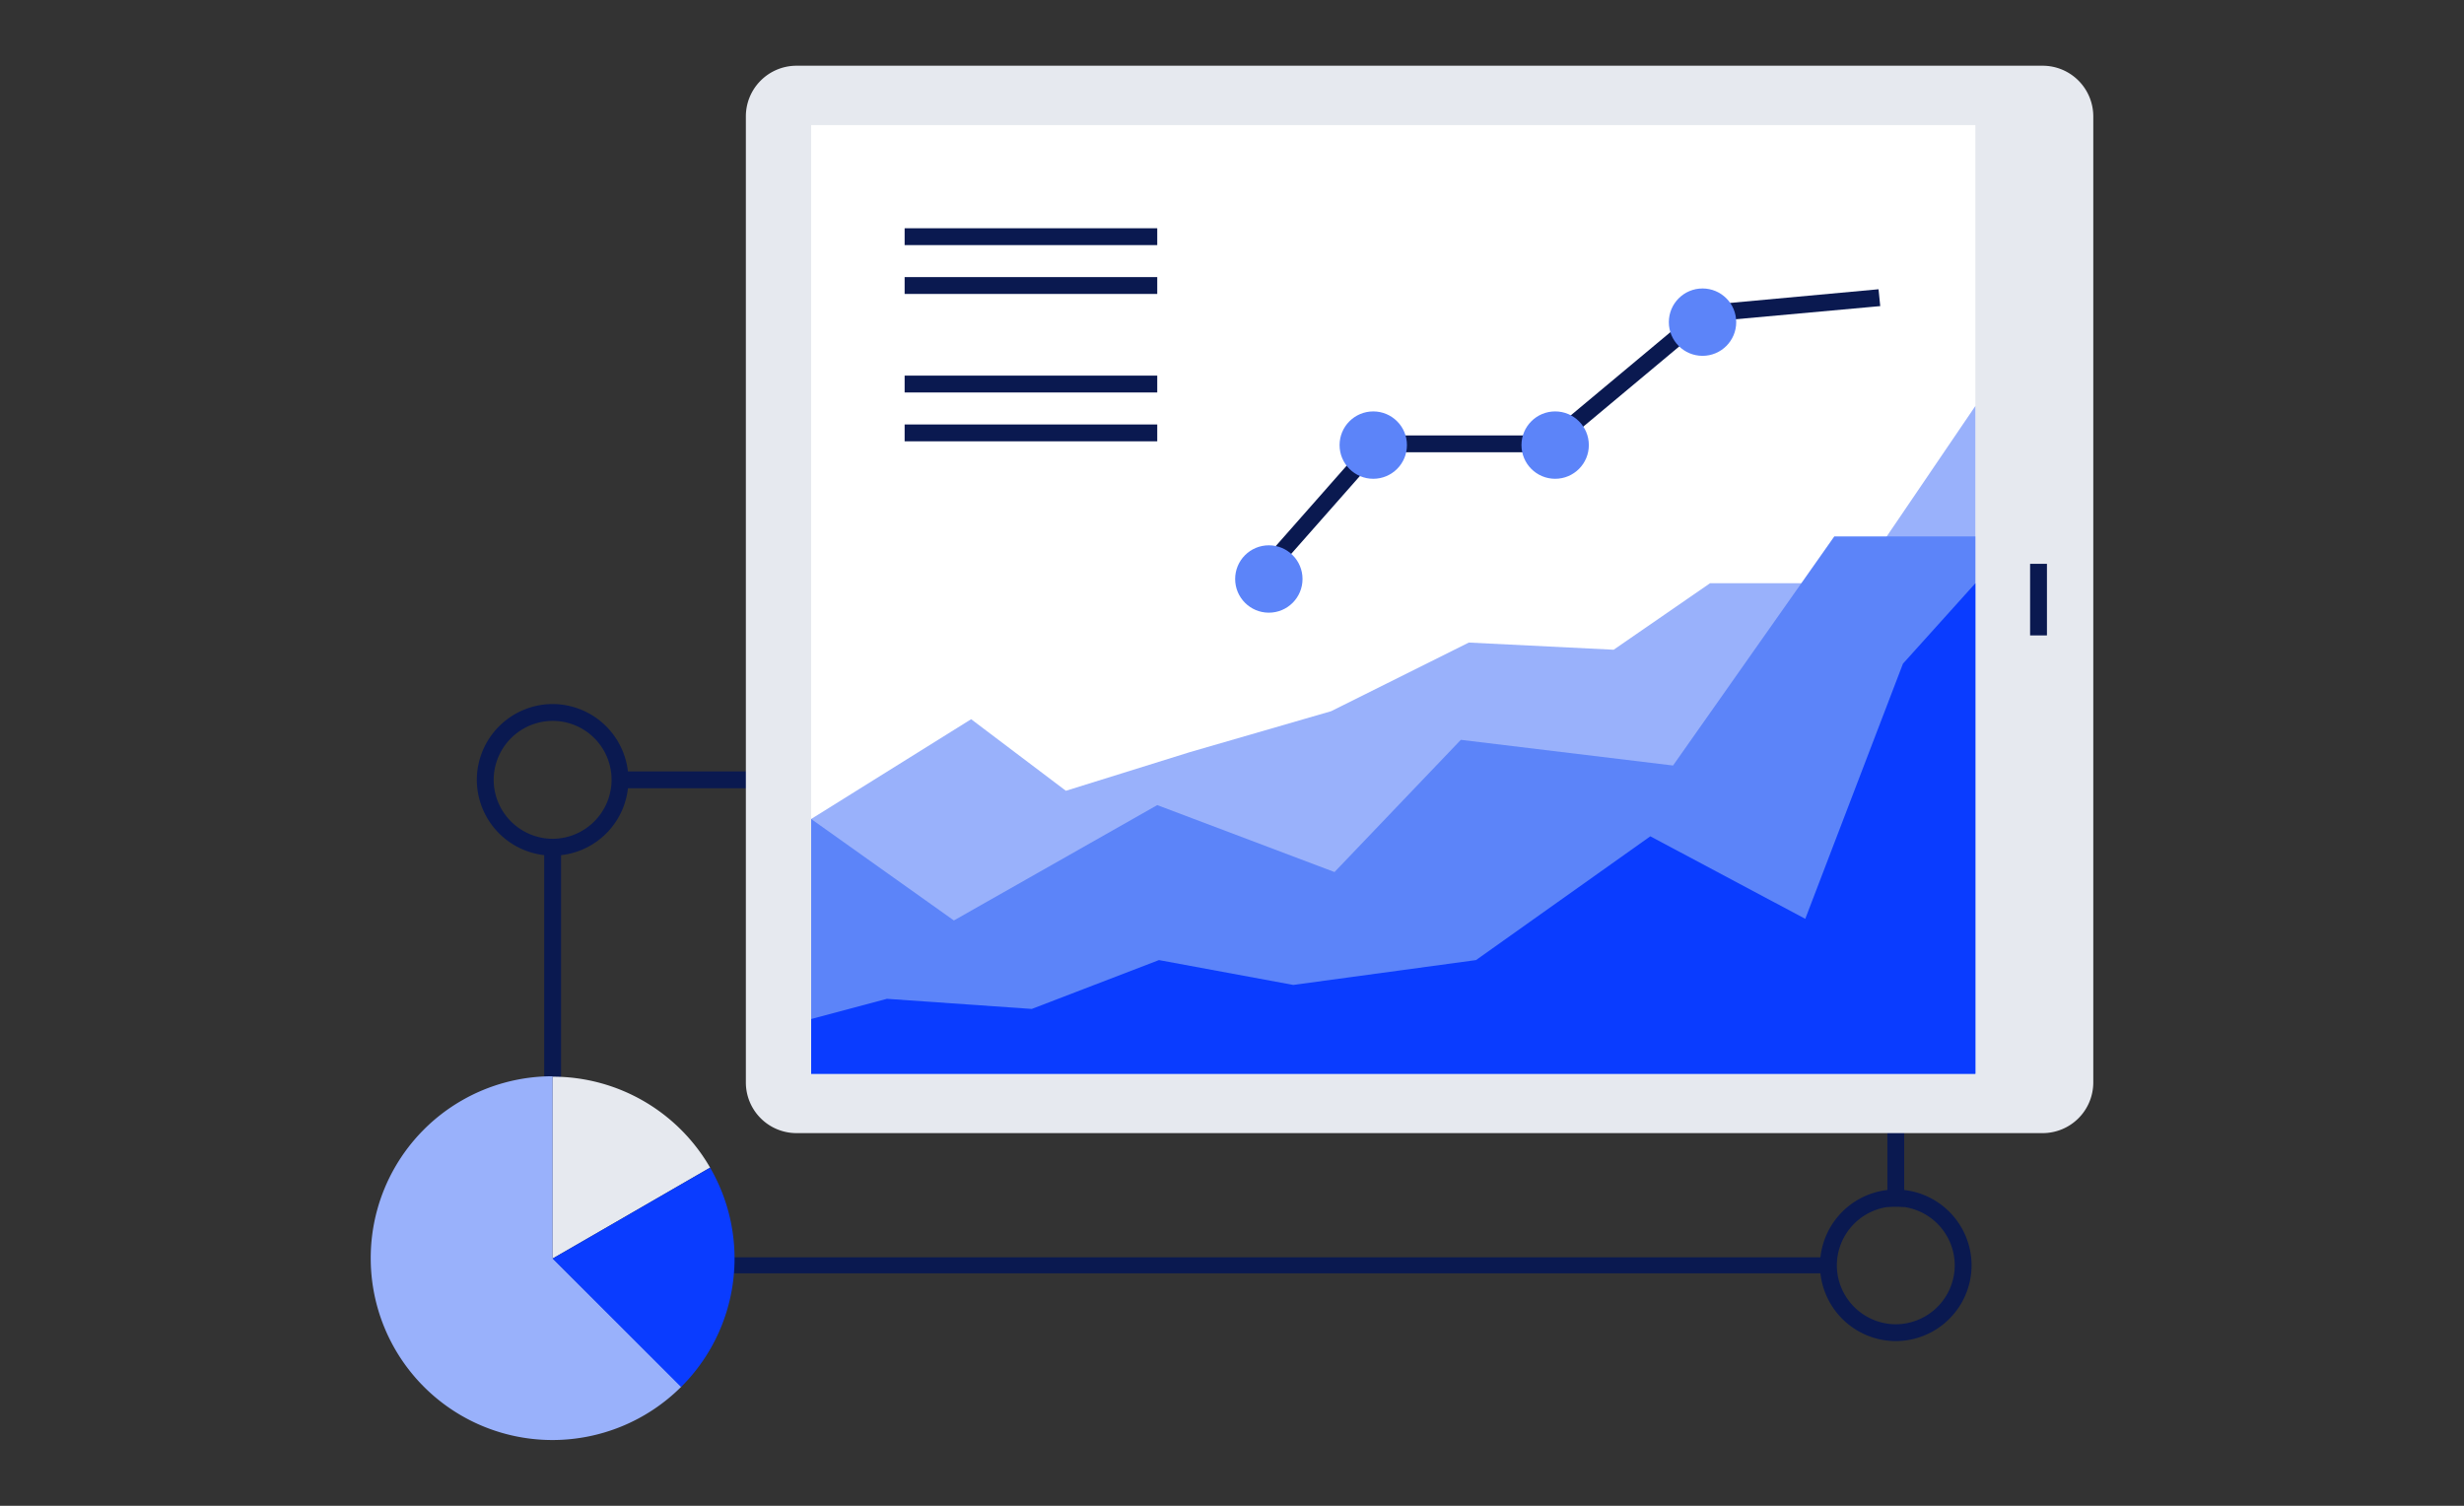
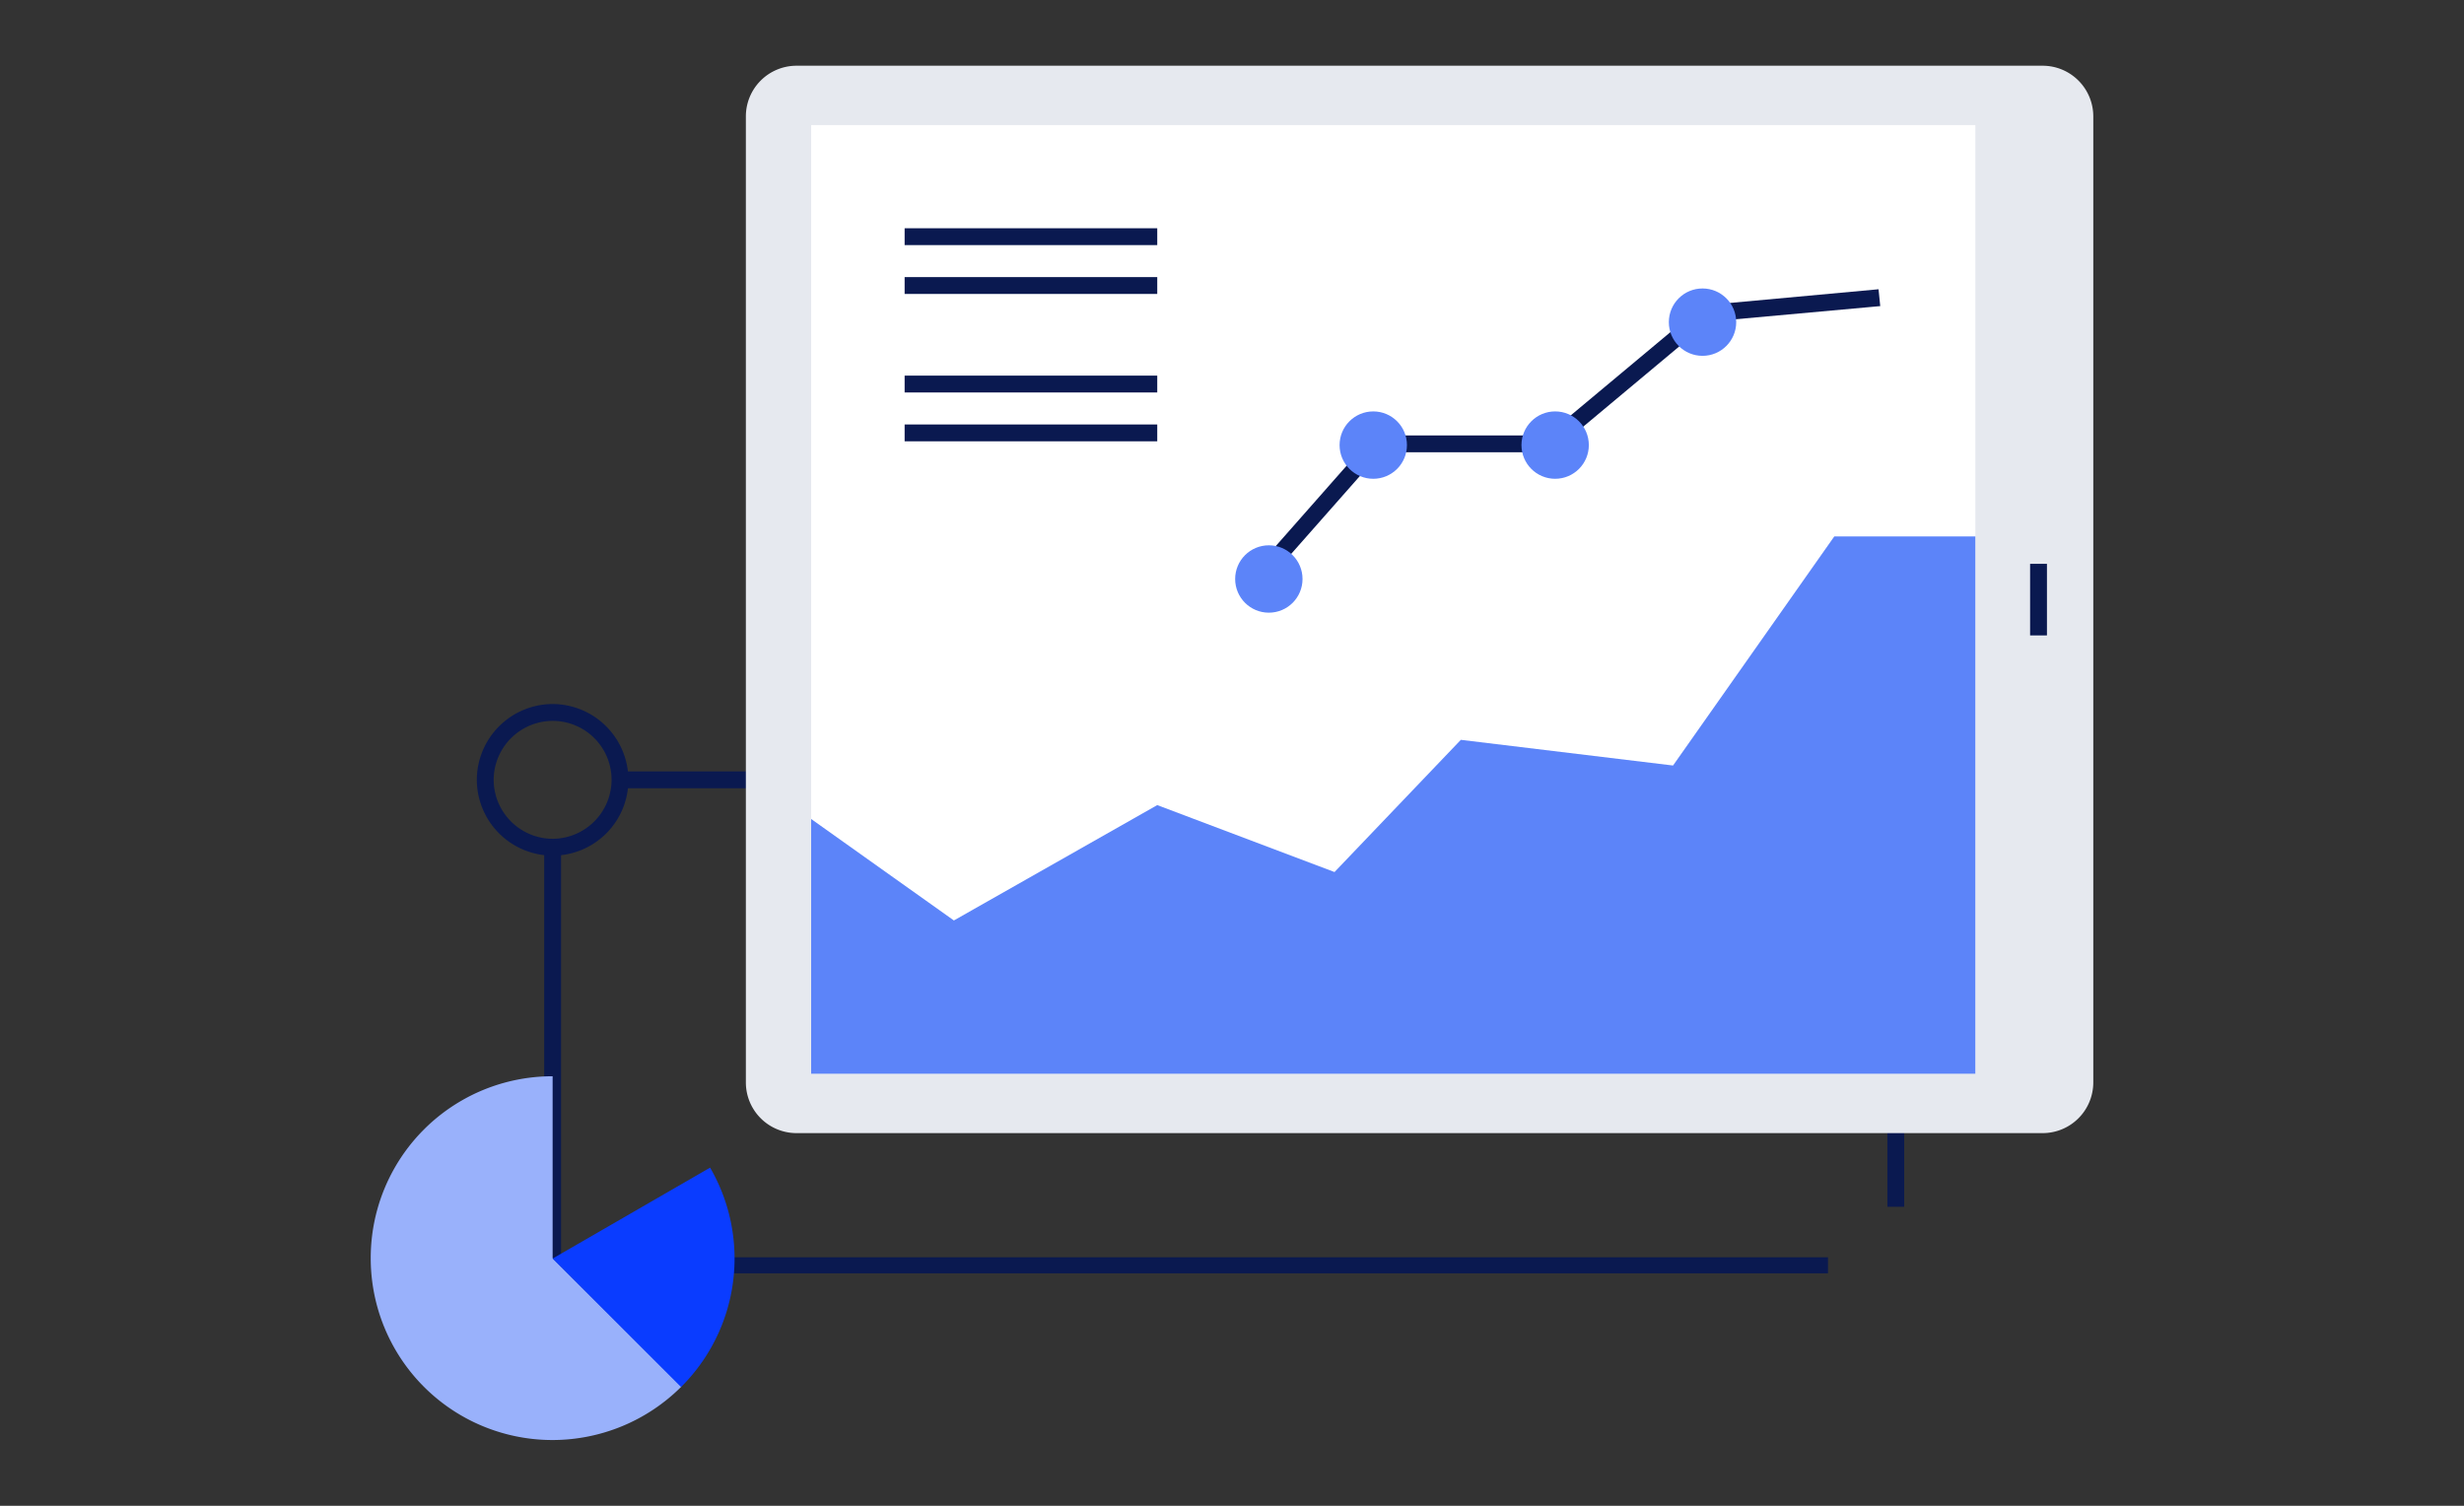
<svg xmlns="http://www.w3.org/2000/svg" id="コンポーネント_58_4" data-name="コンポーネント 58 – 4" width="229.091" height="140" viewBox="0 0 229.091 140">
  <rect x="0" y="0" width="229.091" height="140" fill="#333333" stroke="none" />
  <rect id="長方形_1603" data-name="長方形 1603" width="229.091" height="140" fill="#fff" opacity="0" />
  <g id="グループ_9217" data-name="グループ 9217" transform="translate(34.469 6.111)">
    <path id="パス_490" data-name="パス 490" d="M-558.284,301.372a7.067,7.067,0,0,1-7.047-7.047,7.067,7.067,0,0,1,7.047-7.047,7.067,7.067,0,0,1,7.047,7.047A7.042,7.042,0,0,1-558.284,301.372Zm0-12.527a5.5,5.5,0,0,0-5.481,5.481,5.5,5.5,0,0,0,5.481,5.481,5.5,5.5,0,0,0,5.481-5.481A5.472,5.472,0,0,0-558.284,288.845Z" transform="translate(575.195 -227.931)" fill="#0a1950" />
    <rect id="長方形_1475" data-name="長方形 1475" width="1.566" height="40.948" transform="translate(16.129 72.658)" fill="#0a1950" />
    <rect id="長方形_1476" data-name="長方形 1476" width="12.527" height="1.566" transform="translate(23.175 65.611)" fill="#0a1950" />
-     <path id="パス_491" data-name="パス 491" d="M-239.283,416.672a7.067,7.067,0,0,1-7.047-7.047,7.067,7.067,0,0,1,7.047-7.047,7.067,7.067,0,0,1,7.047,7.047A7.067,7.067,0,0,1-239.283,416.672Zm0-12.527a5.5,5.5,0,0,0-5.481,5.481,5.5,5.5,0,0,0,5.481,5.481,5.5,5.5,0,0,0,5.481-5.481A5.5,5.5,0,0,0-239.283,404.145Z" transform="translate(381.076 -298.094)" fill="#0a1950" />
    <rect id="長方形_1477" data-name="長方形 1477" width="1.566" height="33.745" transform="translate(141.009 72.344)" fill="#0a1950" />
    <rect id="長方形_1478" data-name="長方形 1478" width="103.937" height="1.488" transform="translate(31.553 110.787)" fill="#0a1950" />
    <path id="パス_492" data-name="パス 492" d="M-496.732,135.679h115.877a4.712,4.712,0,0,1,4.7,4.7V230.22a4.712,4.712,0,0,1-4.7,4.7H-496.732a4.712,4.712,0,0,1-4.7-4.7V140.377A4.712,4.712,0,0,1-496.732,135.679Z" transform="translate(536.31 -135.679)" fill="#e6e9ef" />
    <rect id="長方形_1479" data-name="長方形 1479" width="108.243" height="88.16" transform="translate(40.948 5.52)" fill="#fff" />
    <rect id="長方形_1480" data-name="長方形 1480" width="1.566" height="6.655" transform="translate(154.28 46.311)" fill="#0a1950" />
-     <path id="パス_493" data-name="パス 493" d="M-485.93,254.883l14.876-9.278,8.808,6.655,11.549-3.6,13.114-3.8,12.8-6.381,13.467.666,8.965-6.185h13.467l11.2-16.481v62.088H-485.93V254.883Z" transform="translate(526.878 -184.848)" fill="#99b1fb" />
    <path id="パス_494" data-name="パス 494" d="M-472.659,283.181l18.908-10.726,16.481,6.224,11.744-12.292,19.73,2.388,14.993-21.3h13.114v49.952H-485.93V273.747Z" transform="translate(526.878 -203.712)" fill="#5c84f9" />
-     <path id="パス_495" data-name="パス 495" d="M-485.93,299.1l7.047-1.879,13.467.94,11.823-4.541,12.488,2.31,16.99-2.31,16.207-11.509,14.406,7.673,9.082-23.723,6.733-7.477v45.607H-485.93Z" transform="translate(526.878 -210.467)" fill="#0a3cff" />
    <rect id="長方形_1481" data-name="長方形 1481" width="23.488" height="1.566" transform="translate(49.639 15.111)" fill="#0a1950" />
    <rect id="長方形_1482" data-name="長方形 1482" width="23.488" height="1.566" transform="translate(49.639 19.652)" fill="#0a1950" />
    <rect id="長方形_1483" data-name="長方形 1483" width="23.488" height="1.566" transform="translate(49.639 28.813)" fill="#0a1950" />
    <rect id="長方形_1484" data-name="長方形 1484" width="23.488" height="1.566" transform="translate(49.639 33.354)" fill="#0a1950" />
    <path id="パス_496" data-name="パス 496" d="M-380.156,216.221l-1.174-1.018,11.079-12.566a.833.833,0,0,1,.587-.274h15.777l14.25-11.9a.869.869,0,0,1,.431-.2l16.168-1.488.157,1.566-15.933,1.448-14.289,11.94a.825.825,0,0,1-.509.2h-15.7Z" transform="translate(463.227 -167.992)" fill="#0a1950" />
    <circle id="楕円形_74" data-name="楕円形 74" cx="3.132" cy="3.132" r="3.132" transform="translate(80.37 44.589)" fill="#5c84f9" />
    <circle id="楕円形_75" data-name="楕円形 75" cx="3.132" cy="3.132" r="3.132" transform="translate(90.079 32.14)" fill="#5c84f9" />
    <circle id="楕円形_76" data-name="楕円形 76" cx="3.132" cy="3.132" r="3.132" transform="translate(106.99 32.14)" fill="#5c84f9" />
    <circle id="楕円形_77" data-name="楕円形 77" cx="3.132" cy="3.132" r="3.132" transform="translate(120.692 20.709)" fill="#5c84f9" />
    <path id="パス_497" data-name="パス 497" d="M-573.618,392.591V375.679a16.891,16.891,0,0,0-16.912,16.912A16.891,16.891,0,0,0-573.618,409.5a16.95,16.95,0,0,0,11.979-4.972Z" transform="translate(590.53 -281.725)" fill="#99b1fb" />
-     <path id="パス_498" data-name="パス 498" d="M-532.689,384.235a16.884,16.884,0,0,0-14.641-8.456v16.912Z" transform="translate(564.242 -281.786)" fill="#e6e9ef" />
+     <path id="パス_498" data-name="パス 498" d="M-532.689,384.235v16.912Z" transform="translate(564.242 -281.786)" fill="#e6e9ef" />
    <path id="パス_499" data-name="パス 499" d="M-532.689,397.379l-14.641,8.456h0l11.94,11.94A16.834,16.834,0,0,0-532.689,397.379Z" transform="translate(564.242 -294.93)" fill="#0a3cff" />
  </g>
</svg>